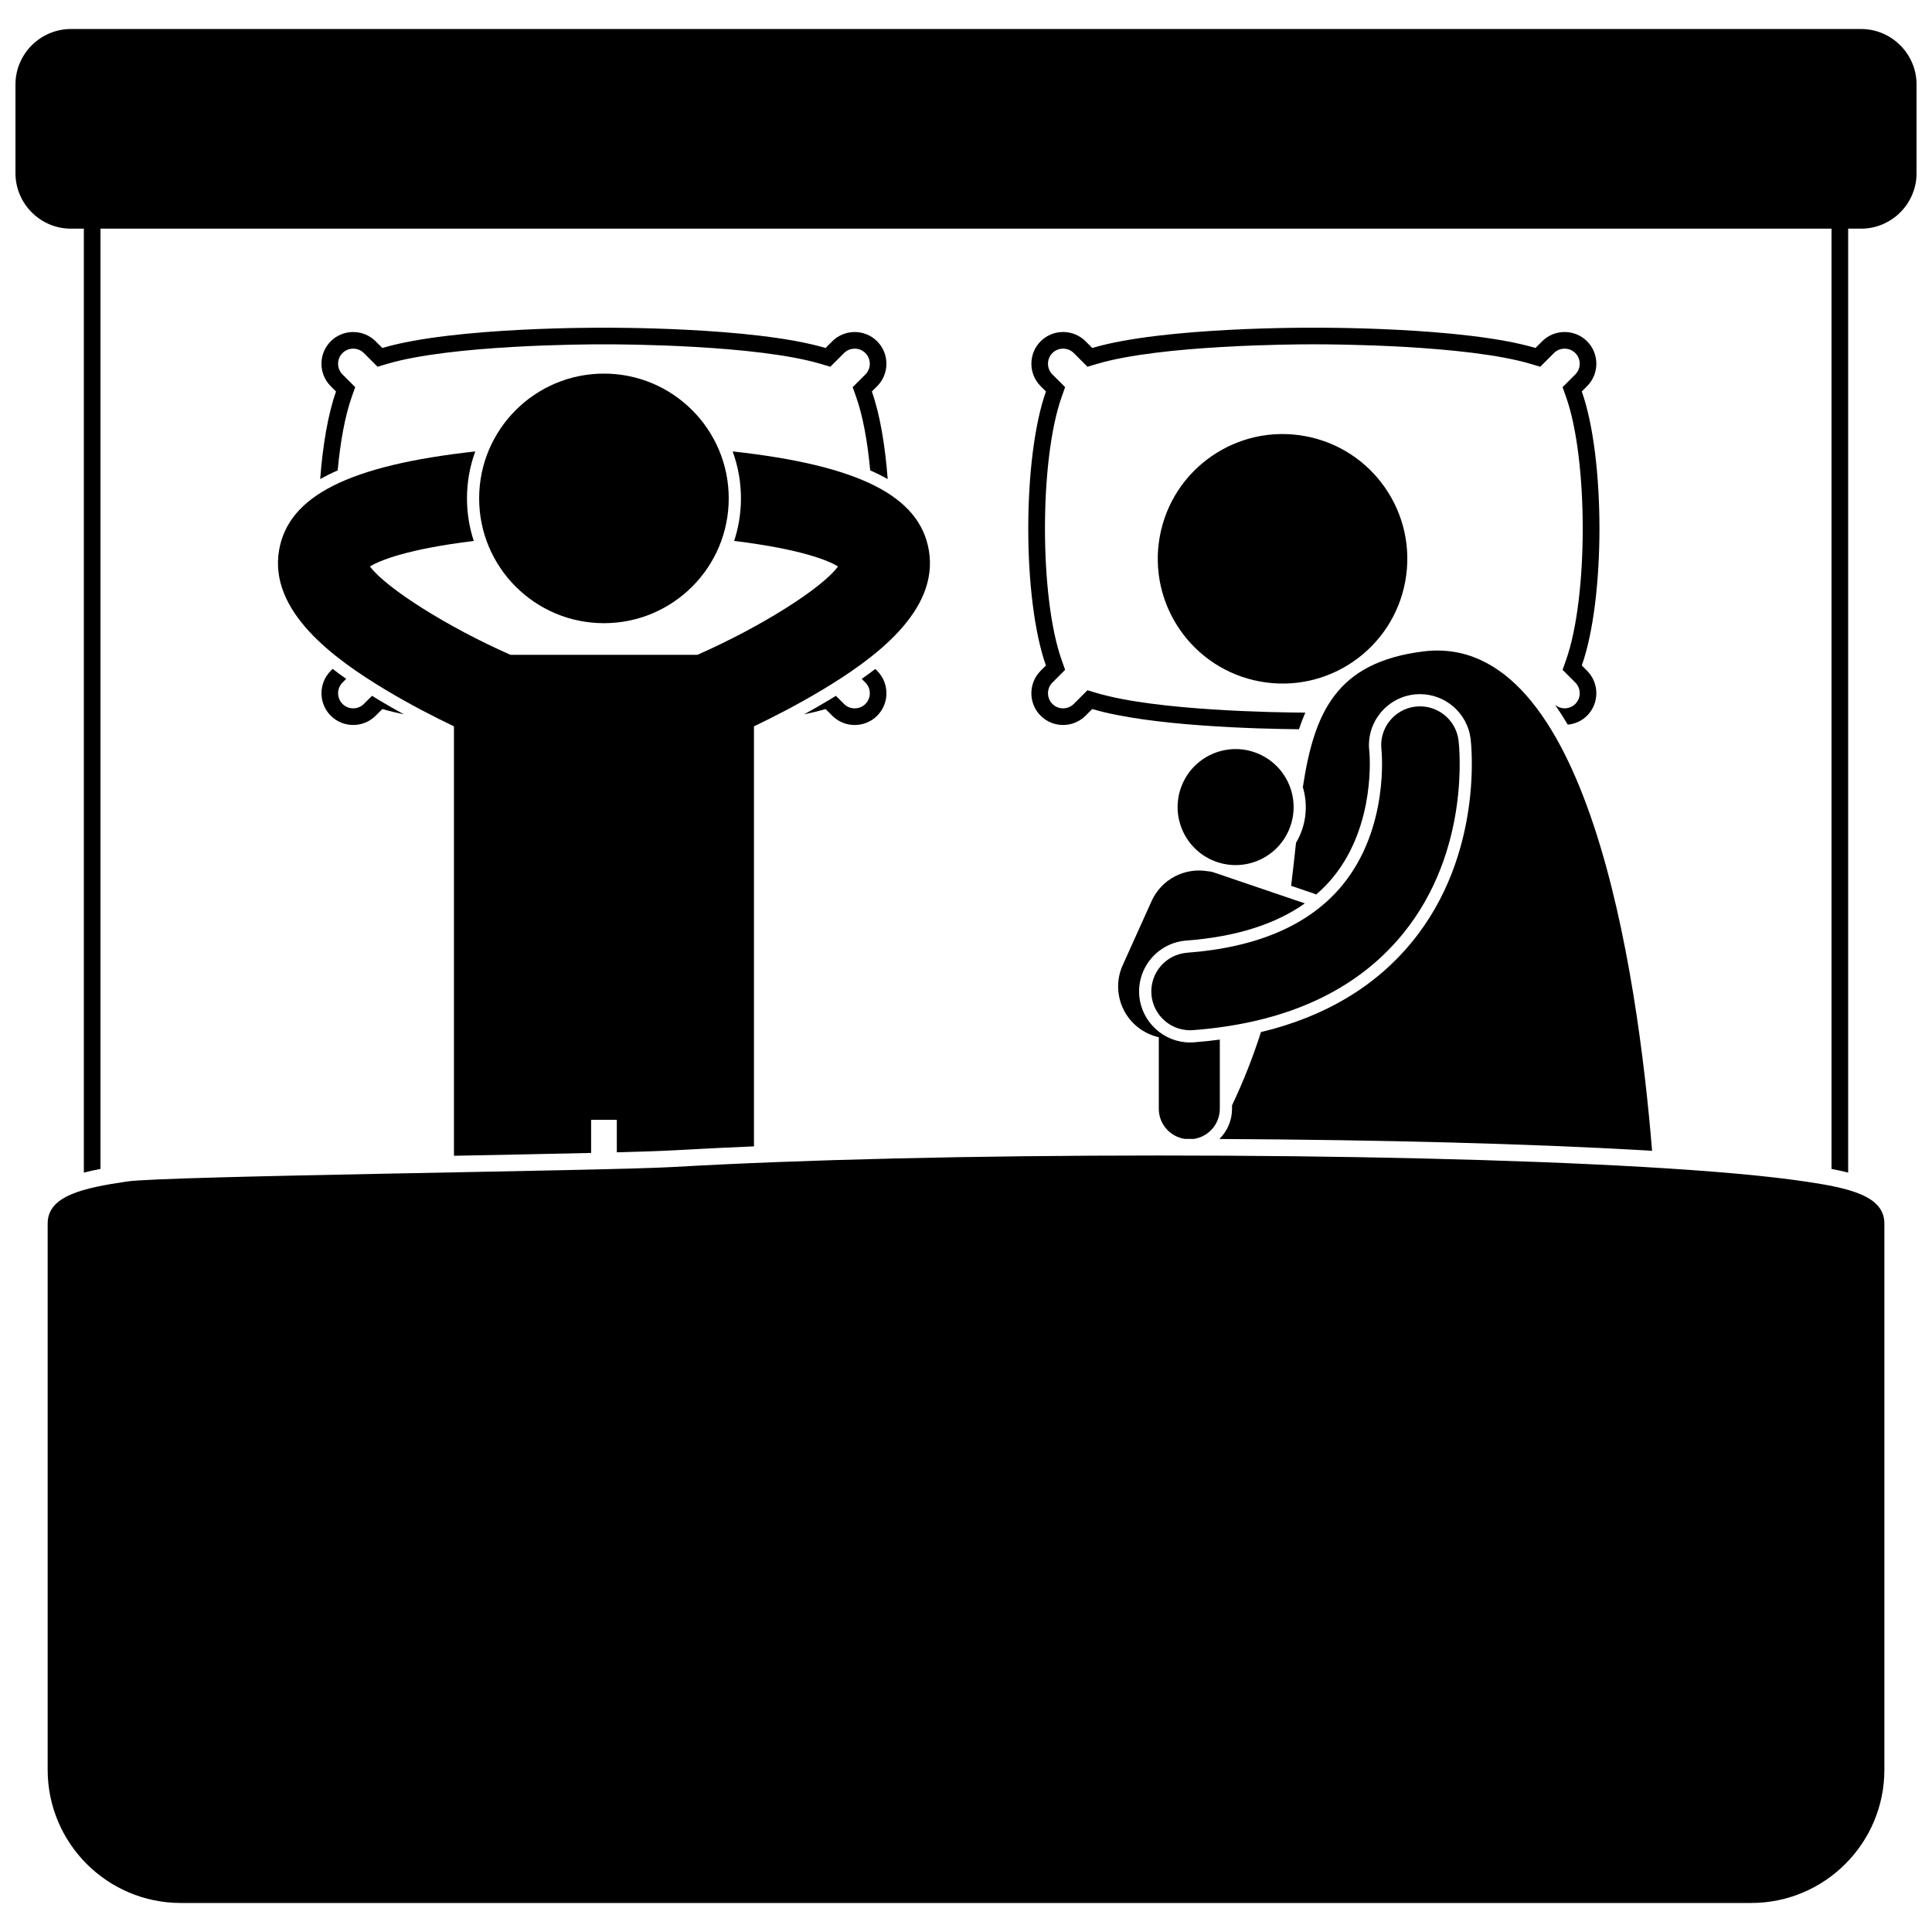
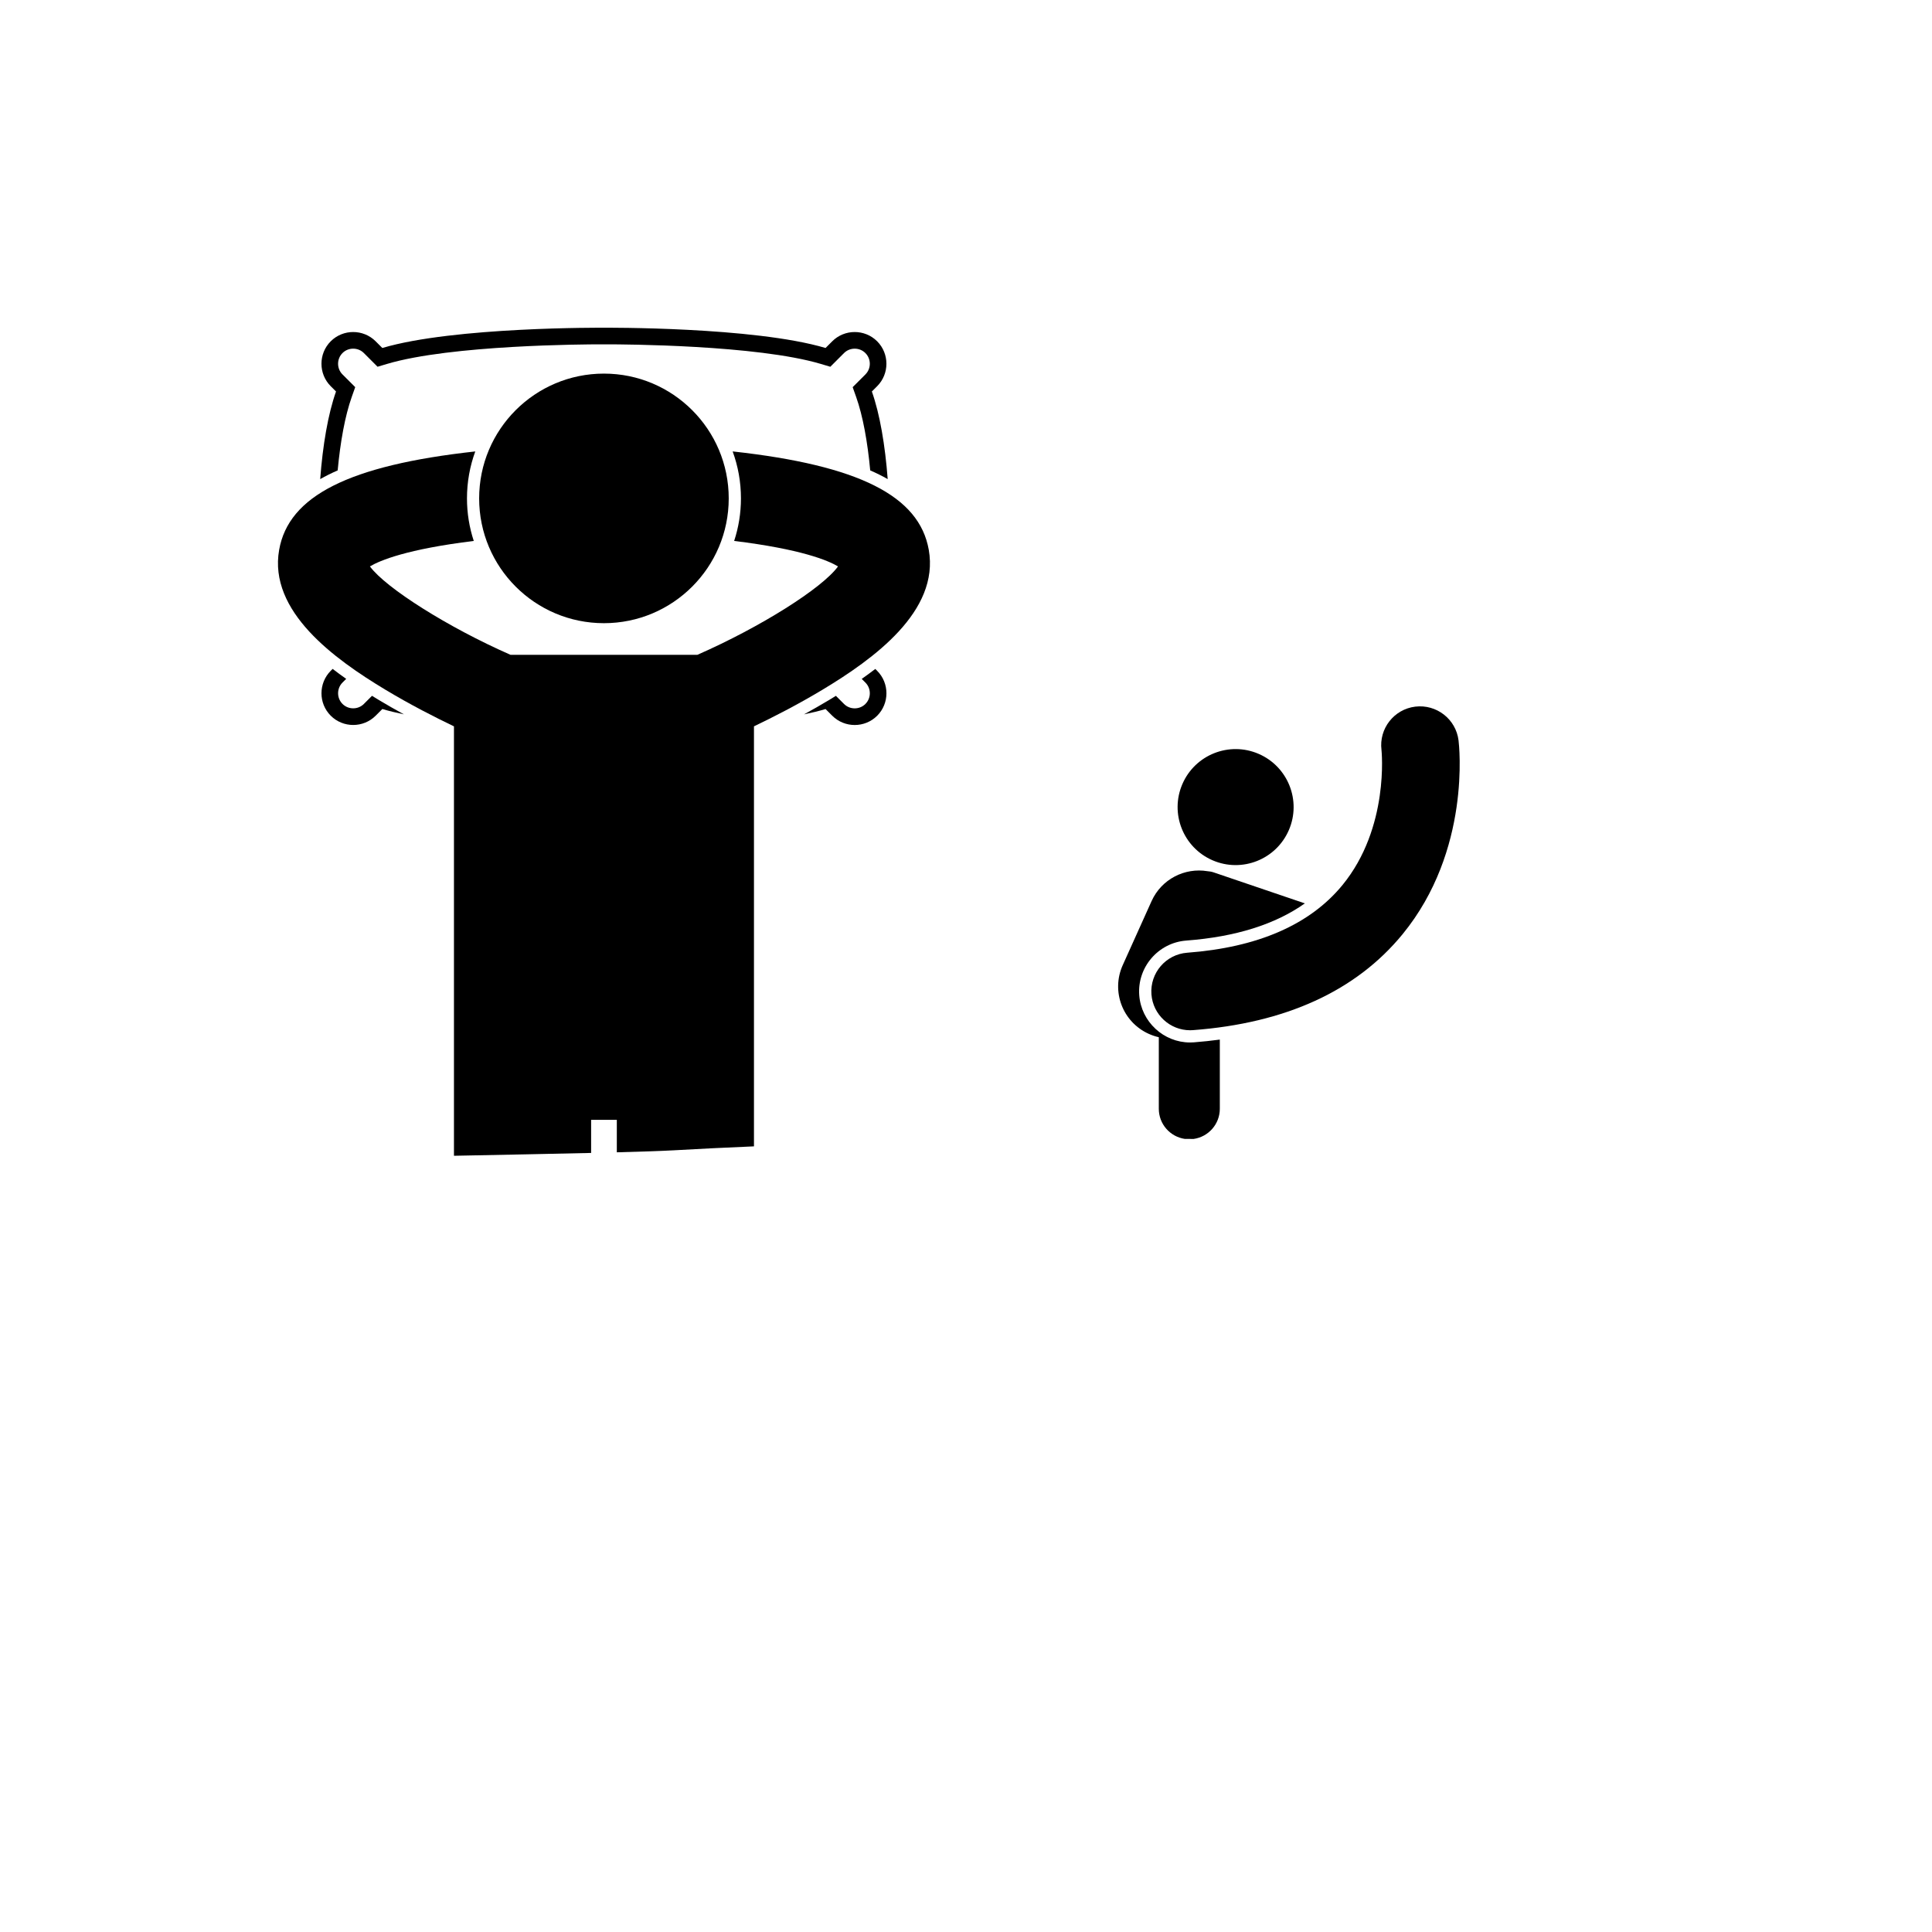
<svg xmlns="http://www.w3.org/2000/svg" width="800px" height="800px" version="1.1" viewBox="144 144 512 512">
  <defs>
    <clipPath id="a">
-       <path d="m148.09 151h503.81v304h-503.81z" />
-     </clipPath>
+       </clipPath>
  </defs>
-   <path d="m421.18 320.37-1.402 1.402c-3.273 3.273-3.273 8.629 0 11.902 3.273 3.273 8.629 3.273 11.902 0l1.773-1.773c15.406 4.578 44.289 5.262 54.785 5.356 0.504-1.52 1.062-2.988 1.684-4.398-7.551-0.039-39.41-0.492-55.211-5.184l-2.519-0.75-3.629 3.629c-0.75 0.75-1.758 1.164-2.832 1.164-1.078 0-2.082-0.414-2.832-1.164-1.562-1.562-1.562-4.106 0-5.668l3.371-3.367-0.93-2.625c-5.883-16.605-5.883-53.066 0-69.672l0.93-2.625-3.371-3.367c-1.562-1.562-1.562-4.106 0-5.668 0.75-0.75 1.758-1.164 2.832-1.164 1.078 0 2.082 0.414 2.832 1.164l3.629 3.629 2.519-0.75c16.973-5.043 52.492-5.188 56.484-5.188h1.973c3.996 0 39.516 0.145 56.492 5.191l2.519 0.75 3.629-3.629c0.75-0.75 1.758-1.164 2.832-1.164 1.078 0 2.082 0.414 2.832 1.164 1.562 1.562 1.562 4.106 0 5.668l-3.371 3.367 0.93 2.621c5.879 16.605 5.879 53.066 0 69.672l-0.93 2.621 3.371 3.367c1.562 1.562 1.562 4.106 0 5.668-0.75 0.75-1.758 1.164-2.832 1.164-0.945 0-1.828-0.336-2.539-0.922 1.152 1.645 2.277 3.394 3.375 5.25 1.871-0.184 3.691-0.949 5.117-2.375 3.273-3.273 3.273-8.629 0-11.902l-1.402-1.402c6.242-17.621 6.242-54.996 0-72.617l1.402-1.402c3.273-3.273 3.273-8.629 0-11.902-3.273-3.273-8.629-3.273-11.902 0l-1.773 1.773c-19.051-5.66-58.727-5.367-58.73-5.367s-39.68-0.293-58.73 5.367l-1.773-1.773c-3.273-3.273-8.629-3.273-11.902 0-3.273 3.273-3.273 8.629 0 11.902l1.402 1.402c-6.246 17.629-6.246 55.004-0.004 72.625z" />
  <g clip-path="url(#a)">
    <path d="m637.21 204.6c8.082 0 14.699-6.613 14.699-14.699l-0.004-23.516c0-8.082-6.613-14.699-14.699-14.699l-474.41 0.004c-8.086 0-14.699 6.613-14.699 14.695v23.516c0 8.082 6.613 14.699 14.699 14.699h3.426v250.15c1.449-0.379 2.93-0.695 4.41-0.973v-249.18h458.74v249.18c1.48 0.277 2.961 0.598 4.41 0.973v-250.15z" />
  </g>
-   <path d="m581.82 448.98c-3.91-47.918-17.07-137.82-60.672-132.34-23.02 2.891-28.867 16.141-31.879 35.961 1.203 4.043 1.055 8.508-0.742 12.672-0.312 0.723-0.676 1.41-1.07 2.078-0.398 3.66-0.809 7.465-1.293 11.402l5.945 2.019c0.238 0.082 0.469 0.18 0.695 0.277 1.625-1.406 3.125-2.918 4.465-4.559 11.52-14.062 9.641-33.199 9.621-33.395-0.91-7.359 4.367-14.125 11.766-15.039 0.551-0.066 1.105-0.102 1.652-0.102 6.816 0 12.59 5.102 13.426 11.863 0.152 1.238 3.504 30.559-15.543 53.809-9.703 11.844-23.121 19.836-40.02 23.883-2.019 6.324-4.527 12.812-7.668 19.418v0.898c0 3.129-1.277 5.969-3.344 8.02 42.875 0.211 82.414 1.258 112.66 3.008 0.672 0.043 1.332 0.082 2 0.125z" />
  <path d="m465.63 375.19c-0.535-0.184-1.074-0.27-1.617-0.312-6.023-1.008-12.203 2.09-14.832 7.918l-7.644 16.973c-3.129 6.938-0.035 15.098 6.906 18.215 0.867 0.391 1.758 0.688 2.652 0.891v18.961c0 4.062 3 7.414 6.902 7.988 0.777 0 1.562 0 2.34 0.004 3.914-0.562 6.926-3.922 6.926-7.992v-18.336c-2.238 0.297-4.512 0.551-6.852 0.727-0.348 0.027-0.688 0.039-1.027 0.039-7.027 0-12.945-5.492-13.473-12.508-0.559-7.438 5.035-13.941 12.469-14.5 13.059-0.984 23.574-4.293 31.418-9.852z" />
  <path d="m477.55 343.78c7.793 3.371 11.375 12.418 8.008 20.207-3.371 7.793-12.418 11.375-20.207 8.004-7.793-3.371-11.375-12.418-8.008-20.207 3.371-7.789 12.418-11.371 20.207-8.004" />
  <path d="m458.63 396.48c-5.668 0.426-9.914 5.367-9.488 11.031 0.406 5.402 4.918 9.516 10.25 9.516 0.262 0 0.52-0.012 0.785-0.031 24.535-1.848 43.215-10.398 55.516-25.418 18.199-22.215 14.98-50.184 14.836-51.363-0.699-5.637-5.832-9.633-11.473-8.949-5.641 0.695-9.645 5.832-8.949 11.473 0.023 0.203 2.141 20.574-10.332 35.801-8.602 10.5-22.441 16.535-41.145 17.941z" />
-   <path d="m489.83 259.57c17.965 3.281 29.867 20.504 26.582 38.465-3.281 17.961-20.504 29.859-38.469 26.574-17.965-3.281-29.863-20.504-26.582-38.465 3.285-17.961 20.508-29.859 38.469-26.574" />
  <path d="m233.05 247.75c-2.117 5.977-3.516 14.23-4.195 23.215 1.434-0.809 2.969-1.578 4.633-2.305 0.703-7.562 1.941-14.41 3.719-19.438l0.93-2.625-3.371-3.367c-1.562-1.562-1.562-4.106 0-5.668 0.75-0.75 1.758-1.164 2.832-1.164 1.078 0 2.082 0.414 2.832 1.164l3.629 3.629 2.519-0.75c16.973-5.043 52.492-5.188 56.484-5.188h1.973c3.996 0 39.516 0.145 56.492 5.191l2.519 0.75 3.629-3.629c0.75-0.75 1.758-1.164 2.832-1.164 1.078 0 2.082 0.414 2.832 1.164 1.562 1.562 1.562 4.106 0 5.668l-3.371 3.367 0.93 2.621c1.781 5.023 3.016 11.875 3.719 19.438 1.664 0.727 3.199 1.496 4.633 2.305-0.68-8.984-2.078-17.238-4.195-23.215l1.402-1.402c3.273-3.273 3.273-8.629 0-11.902-3.273-3.273-8.629-3.273-11.902 0l-1.773 1.773c-19.051-5.66-58.727-5.367-58.73-5.367-0.004 0-39.68-0.293-58.73 5.367l-1.773-1.773c-3.273-3.273-8.629-3.273-11.902 0-3.273 3.273-3.273 8.629 0 11.902z" />
  <path d="m231.65 333.67c3.273 3.273 8.629 3.273 11.902 0l1.773-1.773c1.746 0.52 3.668 0.984 5.715 1.41-2.281-1.254-4.5-2.512-6.598-3.777-0.609-0.367-1.23-0.746-1.855-1.133l-2.152 2.152c-0.75 0.75-1.758 1.164-2.832 1.164-1.078 0-2.082-0.414-2.832-1.164-1.562-1.562-1.562-4.106 0-5.668l0.977-0.977c-1.207-0.848-2.41-1.727-3.594-2.641l-0.5 0.5c-3.277 3.281-3.277 8.633-0.004 11.906z" />
  <path d="m373.34 324.89c1.562 1.562 1.562 4.106 0 5.668-0.75 0.75-1.758 1.164-2.832 1.164-1.078 0-2.082-0.414-2.832-1.164l-2.152-2.152c-0.625 0.387-1.246 0.766-1.855 1.133-2.098 1.262-4.316 2.523-6.598 3.777 2.047-0.422 3.969-0.891 5.715-1.41l1.773 1.773c3.273 3.273 8.629 3.273 11.902 0 3.273-3.273 3.273-8.629 0-11.902l-0.5-0.5c-1.184 0.914-2.387 1.793-3.594 2.641z" />
  <path d="m322.25 448.86c6.742-0.391 13.961-0.742 21.559-1.062v-111.31c4.961-2.375 11.594-5.75 18.195-9.723 13.461-8.098 31.02-20.75 28.129-37.07-2.523-14.227-18.391-22.367-51.973-26.062 1.422 3.883 2.199 8.078 2.199 12.453 0 3.934-0.637 7.723-1.801 11.27 17.742 2.172 24.871 5.168 27.531 6.75-4.199 5.769-20.453 16.039-37.273 23.426l-49.52 0.004c-16.539-7.262-33.027-17.684-37.266-23.43 2.664-1.582 9.801-4.574 27.523-6.746-1.164-3.551-1.801-7.336-1.801-11.27 0-4.371 0.777-8.566 2.199-12.453-33.582 3.695-49.449 11.832-51.973 26.062-2.894 16.32 14.668 28.973 28.129 37.07 6.602 3.973 13.234 7.348 18.195 9.723v113.8c13.332-0.262 26.051-0.512 36.348-0.75v-8.766h6.812v8.598c6.754-0.18 11.938-0.352 14.785-0.516z" />
  <path d="m337.12 276.08c0 18.266-14.809 33.07-33.07 33.07-18.266 0-33.07-14.805-33.07-33.07 0-18.262 14.805-33.07 33.07-33.07 18.262 0 33.07 14.809 33.07 33.07" />
-   <path d="m579.57 453.26c-33.926-1.961-79.574-3.039-128.53-3.039-48.957 0-94.605 1.082-128.53 3.039-18.363 1.062-134.82 2.356-144.84 3.844-11.512 1.711-21.039 3.731-21.039 11.121v144.81c0 19.449 15.824 35.273 35.273 35.273h416.2c19.449 0 35.273-15.824 35.273-35.273v-144.81c0-7.391-9.527-9.41-21.039-11.121-10.016-1.488-24.406-2.781-42.77-3.844z" />
</svg>